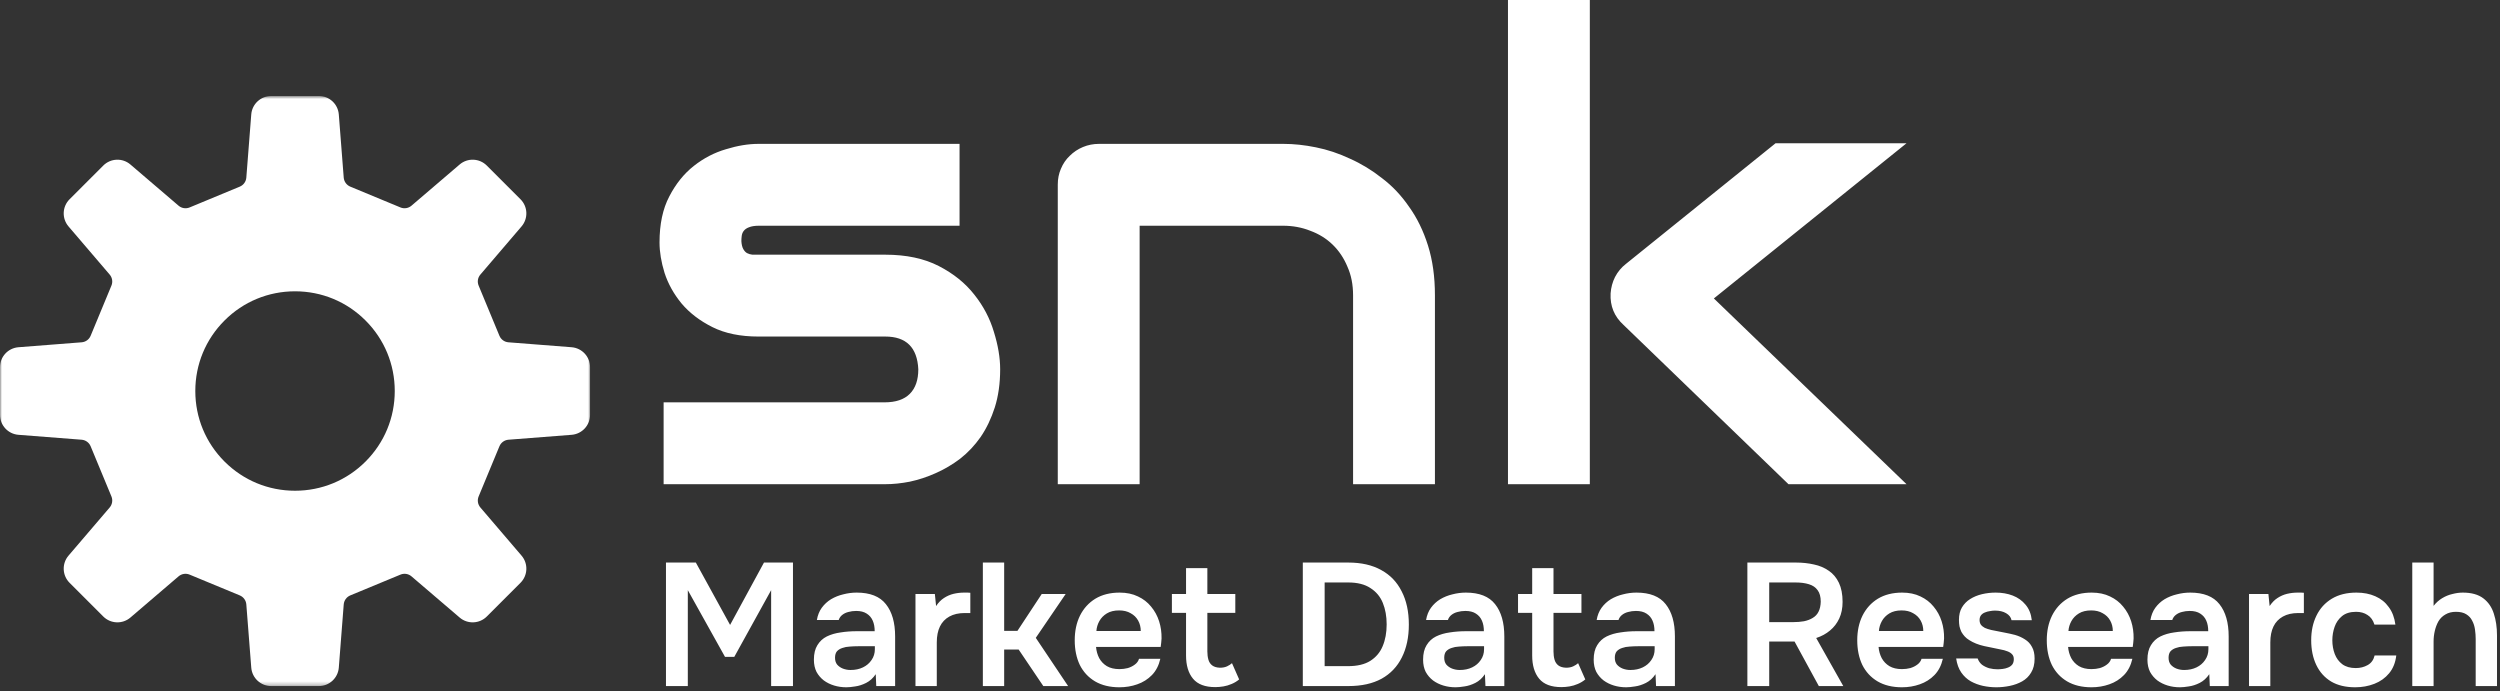
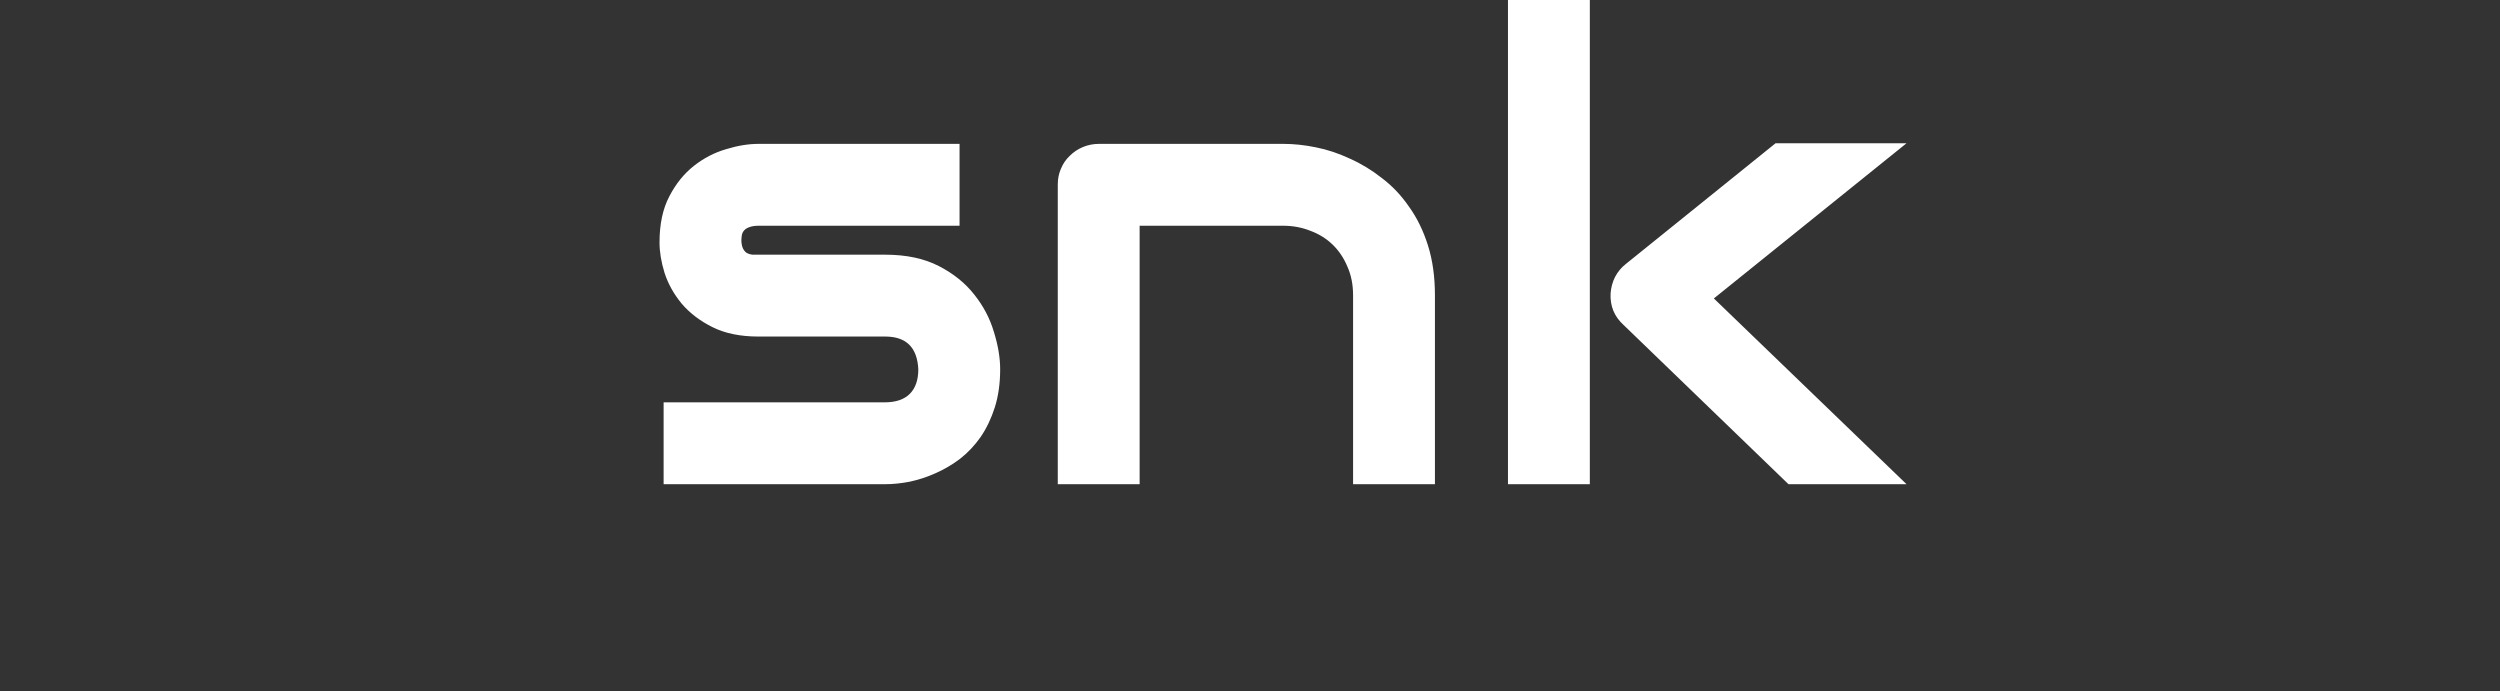
<svg xmlns="http://www.w3.org/2000/svg" width="644" height="178" viewBox="0 0 644 178" fill="none">
  <rect x="0" y="0" width="644" height="178" fill="#333333" stroke="none" />
  <path d="M257.642 95.128C257.642 98.751 257.182 102.021 256.263 104.941C255.344 107.806 254.127 110.348 252.614 112.564C251.1 114.727 249.343 116.592 247.342 118.16C245.342 119.674 243.233 120.917 241.017 121.891C238.854 122.864 236.637 123.594 234.366 124.08C232.15 124.513 230.041 124.729 228.041 124.729H170.948V103.643H227.879C230.744 103.643 232.907 102.914 234.366 101.454C235.826 99.994 236.556 97.885 236.556 95.128C236.286 89.505 233.447 86.694 228.041 86.694H195.358C190.709 86.694 186.762 85.883 183.518 84.261C180.274 82.639 177.625 80.612 175.57 78.179C173.57 75.746 172.11 73.123 171.191 70.312C170.326 67.501 169.893 64.878 169.893 62.446C169.893 57.742 170.731 53.795 172.407 50.605C174.083 47.361 176.192 44.739 178.733 42.739C181.274 40.738 184.031 39.306 187.005 38.441C189.979 37.522 192.763 37.062 195.358 37.062H247.18V58.147H195.52C194.439 58.147 193.574 58.283 192.925 58.553C192.331 58.769 191.871 59.094 191.547 59.526C191.276 59.904 191.114 60.337 191.06 60.824C191.006 61.256 190.979 61.689 190.979 62.121C191.033 62.986 191.195 63.662 191.465 64.149C191.736 64.635 192.06 64.987 192.439 65.203C192.871 65.419 193.331 65.554 193.817 65.608C194.358 65.608 194.872 65.608 195.358 65.608H228.041C233.447 65.608 238.043 66.582 241.827 68.528C245.612 70.474 248.667 72.934 250.992 75.908C253.316 78.827 254.992 82.017 256.02 85.477C257.101 88.938 257.642 92.155 257.642 95.128ZM369.638 124.729H348.553V76.07C348.553 73.313 348.066 70.853 347.093 68.69C346.174 66.473 344.903 64.581 343.281 63.013C341.659 61.445 339.74 60.256 337.523 59.445C335.361 58.58 333.009 58.147 330.468 58.147H293.568V124.729H272.483V47.524C272.483 46.064 272.753 44.712 273.294 43.469C273.834 42.171 274.591 41.063 275.564 40.144C276.538 39.17 277.673 38.413 278.97 37.873C280.268 37.332 281.647 37.062 283.107 37.062H330.63C333.279 37.062 336.064 37.359 338.983 37.954C341.957 38.549 344.876 39.522 347.742 40.873C350.661 42.171 353.419 43.847 356.014 45.902C358.663 47.902 360.988 50.362 362.988 53.282C365.043 56.147 366.665 59.472 367.854 63.257C369.044 67.041 369.638 71.312 369.638 76.07V124.729ZM491.123 124.729H460.712L418.216 83.693C415.837 81.531 414.729 78.827 414.891 75.583C414.999 74.07 415.378 72.664 416.027 71.366C416.729 70.015 417.676 68.879 418.865 67.96L457.387 36.9H491.123L441.491 76.881L491.123 124.729ZM409.539 124.729H388.453V0H409.539V124.729Z" fill="white" />
-   <path d="M171.555 176.729V144.914H179.25L188.07 160.979L196.8 144.914H204.27V176.729H198.645V152.024L189.15 169.214H186.765L177.18 152.024V176.729H171.555ZM218.029 177.044C216.919 177.044 215.869 176.894 214.879 176.594C213.889 176.294 213.004 175.859 212.224 175.289C211.444 174.689 210.814 173.954 210.334 173.084C209.884 172.184 209.659 171.134 209.659 169.934C209.659 168.404 209.959 167.159 210.559 166.199C211.159 165.209 211.969 164.459 212.989 163.949C214.039 163.439 215.224 163.094 216.544 162.914C217.864 162.704 219.244 162.599 220.684 162.599H225.319C225.319 161.549 225.154 160.649 224.824 159.899C224.494 159.119 223.969 158.504 223.249 158.054C222.559 157.604 221.659 157.379 220.549 157.379C219.829 157.379 219.154 157.469 218.524 157.649C217.924 157.799 217.399 158.054 216.949 158.414C216.529 158.744 216.229 159.179 216.049 159.719H210.424C210.634 158.489 211.054 157.439 211.684 156.569C212.344 155.669 213.139 154.934 214.069 154.364C215.029 153.794 216.079 153.374 217.219 153.104C218.359 152.804 219.514 152.654 220.684 152.654C224.134 152.654 226.639 153.644 228.199 155.624C229.789 157.604 230.584 160.379 230.584 163.949V176.729H225.724L225.589 173.669C224.899 174.689 224.074 175.439 223.114 175.919C222.154 176.399 221.224 176.699 220.324 176.819C219.424 176.969 218.659 177.044 218.029 177.044ZM219.109 172.589C220.309 172.589 221.374 172.364 222.304 171.914C223.234 171.464 223.969 170.834 224.509 170.024C225.079 169.214 225.364 168.284 225.364 167.234V166.469H221.044C220.324 166.469 219.604 166.499 218.884 166.559C218.194 166.589 217.564 166.709 216.994 166.919C216.424 167.099 215.959 167.384 215.599 167.774C215.269 168.164 215.104 168.719 215.104 169.439C215.104 170.159 215.284 170.744 215.644 171.194C216.034 171.644 216.529 171.989 217.129 172.229C217.759 172.469 218.419 172.589 219.109 172.589ZM235.826 176.729V153.014H240.821L241.136 156.119C241.736 155.219 242.411 154.529 243.161 154.049C243.941 153.539 244.766 153.179 245.636 152.969C246.536 152.759 247.436 152.654 248.336 152.654C248.666 152.654 248.966 152.654 249.236 152.654C249.536 152.654 249.776 152.669 249.956 152.699V157.919H248.516C246.956 157.919 245.636 158.219 244.556 158.819C243.476 159.419 242.666 160.274 242.126 161.384C241.586 162.494 241.316 163.859 241.316 165.479V176.729H235.826ZM253.184 176.729V144.914H258.674V162.509H262.094L268.349 153.014H274.514L266.819 164.309L275.144 176.729H268.754L262.409 167.324H258.674V176.729H253.184ZM288.37 177.044C285.91 177.044 283.81 176.534 282.07 175.514C280.36 174.494 279.055 173.084 278.155 171.284C277.285 169.454 276.85 167.339 276.85 164.939C276.85 162.539 277.3 160.424 278.2 158.594C279.13 156.734 280.45 155.279 282.16 154.229C283.9 153.179 285.985 152.654 288.415 152.654C290.215 152.654 291.79 152.984 293.14 153.644C294.49 154.274 295.615 155.144 296.515 156.254C297.445 157.364 298.135 158.624 298.585 160.034C299.035 161.444 299.245 162.929 299.215 164.489C299.185 164.849 299.155 165.209 299.125 165.569C299.095 165.899 299.05 166.259 298.99 166.649H282.34C282.43 167.699 282.7 168.659 283.15 169.529C283.63 170.399 284.29 171.089 285.13 171.599C286 172.109 287.08 172.364 288.37 172.364C289.12 172.364 289.84 172.274 290.53 172.094C291.22 171.884 291.82 171.584 292.33 171.194C292.87 170.804 293.23 170.309 293.41 169.709H298.9C298.51 171.419 297.79 172.814 296.74 173.894C295.69 174.974 294.43 175.769 292.96 176.279C291.52 176.789 289.99 177.044 288.37 177.044ZM282.43 162.554H293.86C293.86 161.564 293.635 160.664 293.185 159.854C292.735 159.044 292.09 158.414 291.25 157.964C290.44 157.484 289.45 157.244 288.28 157.244C287.02 157.244 285.97 157.499 285.13 158.009C284.29 158.519 283.645 159.179 283.195 159.989C282.745 160.799 282.49 161.654 282.43 162.554ZM313.04 176.999C310.43 176.999 308.525 176.279 307.325 174.839C306.125 173.399 305.525 171.404 305.525 168.854V157.874H301.88V153.014H305.525V146.354H311.015V153.014H318.215V157.874H311.015V167.819C311.015 168.599 311.105 169.304 311.285 169.934C311.465 170.564 311.795 171.059 312.275 171.419C312.755 171.779 313.415 171.974 314.255 172.004C314.975 172.004 315.59 171.884 316.1 171.644C316.61 171.404 317.03 171.134 317.36 170.834L319.205 175.019C318.635 175.499 317.99 175.889 317.27 176.189C316.58 176.489 315.875 176.699 315.155 176.819C314.435 176.939 313.73 176.999 313.04 176.999ZM335.603 176.729V144.914H347.348C350.678 144.914 353.498 145.559 355.808 146.849C358.118 148.109 359.873 149.939 361.073 152.339C362.303 154.709 362.918 157.559 362.918 160.889C362.918 164.159 362.318 166.979 361.118 169.349C359.948 171.719 358.208 173.549 355.898 174.839C353.588 176.099 350.753 176.729 347.393 176.729H335.603ZM341.228 171.599H347.258C349.628 171.599 351.533 171.149 352.973 170.249C354.443 169.319 355.508 168.059 356.168 166.469C356.858 164.849 357.203 162.974 357.203 160.844C357.203 158.774 356.873 156.929 356.213 155.309C355.553 153.689 354.488 152.414 353.018 151.484C351.578 150.524 349.673 150.044 347.303 150.044H341.228V171.599ZM374.958 177.044C373.848 177.044 372.798 176.894 371.808 176.594C370.818 176.294 369.933 175.859 369.153 175.289C368.373 174.689 367.743 173.954 367.263 173.084C366.813 172.184 366.588 171.134 366.588 169.934C366.588 168.404 366.888 167.159 367.488 166.199C368.088 165.209 368.898 164.459 369.918 163.949C370.968 163.439 372.153 163.094 373.473 162.914C374.793 162.704 376.173 162.599 377.613 162.599H382.248C382.248 161.549 382.083 160.649 381.753 159.899C381.423 159.119 380.898 158.504 380.178 158.054C379.488 157.604 378.588 157.379 377.478 157.379C376.758 157.379 376.083 157.469 375.453 157.649C374.853 157.799 374.328 158.054 373.878 158.414C373.458 158.744 373.158 159.179 372.978 159.719H367.353C367.563 158.489 367.983 157.439 368.613 156.569C369.273 155.669 370.068 154.934 370.998 154.364C371.958 153.794 373.008 153.374 374.148 153.104C375.288 152.804 376.443 152.654 377.613 152.654C381.063 152.654 383.568 153.644 385.128 155.624C386.718 157.604 387.513 160.379 387.513 163.949V176.729H382.653L382.518 173.669C381.828 174.689 381.003 175.439 380.043 175.919C379.083 176.399 378.153 176.699 377.253 176.819C376.353 176.969 375.588 177.044 374.958 177.044ZM376.038 172.589C377.238 172.589 378.303 172.364 379.233 171.914C380.163 171.464 380.898 170.834 381.438 170.024C382.008 169.214 382.293 168.284 382.293 167.234V166.469H377.973C377.253 166.469 376.533 166.499 375.813 166.559C375.123 166.589 374.493 166.709 373.923 166.919C373.353 167.099 372.888 167.384 372.528 167.774C372.198 168.164 372.033 168.719 372.033 169.439C372.033 170.159 372.213 170.744 372.573 171.194C372.963 171.644 373.458 171.989 374.058 172.229C374.688 172.469 375.348 172.589 376.038 172.589ZM402.205 176.999C399.595 176.999 397.69 176.279 396.49 174.839C395.29 173.399 394.69 171.404 394.69 168.854V157.874H391.045V153.014H394.69V146.354H400.18V153.014H407.38V157.874H400.18V167.819C400.18 168.599 400.27 169.304 400.45 169.934C400.63 170.564 400.96 171.059 401.44 171.419C401.92 171.779 402.58 171.974 403.42 172.004C404.14 172.004 404.755 171.884 405.265 171.644C405.775 171.404 406.195 171.134 406.525 170.834L408.37 175.019C407.8 175.499 407.155 175.889 406.435 176.189C405.745 176.489 405.04 176.699 404.32 176.819C403.6 176.939 402.895 176.999 402.205 176.999ZM418.903 177.044C417.793 177.044 416.743 176.894 415.753 176.594C414.763 176.294 413.878 175.859 413.098 175.289C412.318 174.689 411.688 173.954 411.208 173.084C410.758 172.184 410.533 171.134 410.533 169.934C410.533 168.404 410.833 167.159 411.433 166.199C412.033 165.209 412.843 164.459 413.863 163.949C414.913 163.439 416.098 163.094 417.418 162.914C418.738 162.704 420.118 162.599 421.558 162.599H426.193C426.193 161.549 426.028 160.649 425.698 159.899C425.368 159.119 424.843 158.504 424.123 158.054C423.433 157.604 422.533 157.379 421.423 157.379C420.703 157.379 420.028 157.469 419.398 157.649C418.798 157.799 418.273 158.054 417.823 158.414C417.403 158.744 417.103 159.179 416.923 159.719H411.298C411.508 158.489 411.928 157.439 412.558 156.569C413.218 155.669 414.013 154.934 414.943 154.364C415.903 153.794 416.953 153.374 418.093 153.104C419.233 152.804 420.388 152.654 421.558 152.654C425.008 152.654 427.513 153.644 429.073 155.624C430.663 157.604 431.458 160.379 431.458 163.949V176.729H426.598L426.463 173.669C425.773 174.689 424.948 175.439 423.988 175.919C423.028 176.399 422.098 176.699 421.198 176.819C420.298 176.969 419.533 177.044 418.903 177.044ZM419.983 172.589C421.183 172.589 422.248 172.364 423.178 171.914C424.108 171.464 424.843 170.834 425.383 170.024C425.953 169.214 426.238 168.284 426.238 167.234V166.469H421.918C421.198 166.469 420.478 166.499 419.758 166.559C419.068 166.589 418.438 166.709 417.868 166.919C417.298 167.099 416.833 167.384 416.473 167.774C416.143 168.164 415.978 168.719 415.978 169.439C415.978 170.159 416.158 170.744 416.518 171.194C416.908 171.644 417.403 171.989 418.003 172.229C418.633 172.469 419.293 172.589 419.983 172.589ZM450.124 176.729V144.914H462.679C464.299 144.914 465.829 145.079 467.269 145.409C468.709 145.709 469.984 146.249 471.094 147.029C472.204 147.779 473.074 148.814 473.704 150.134C474.334 151.454 474.649 153.089 474.649 155.039C474.649 156.659 474.364 158.084 473.794 159.314C473.224 160.544 472.429 161.579 471.409 162.419C470.419 163.259 469.234 163.904 467.854 164.354L474.829 176.729H468.529L462.274 165.254H455.749V176.729H450.124ZM455.749 160.259H461.914C462.934 160.259 463.864 160.184 464.704 160.034C465.574 159.854 466.324 159.569 466.954 159.179C467.614 158.789 468.109 158.264 468.439 157.604C468.799 156.914 468.994 156.044 469.024 154.994C469.024 153.734 468.754 152.744 468.214 152.024C467.704 151.304 466.954 150.794 465.964 150.494C465.004 150.194 463.849 150.044 462.499 150.044H455.749V160.259ZM489.947 177.044C487.487 177.044 485.387 176.534 483.647 175.514C481.937 174.494 480.632 173.084 479.732 171.284C478.862 169.454 478.427 167.339 478.427 164.939C478.427 162.539 478.877 160.424 479.777 158.594C480.707 156.734 482.027 155.279 483.737 154.229C485.477 153.179 487.562 152.654 489.992 152.654C491.792 152.654 493.367 152.984 494.717 153.644C496.067 154.274 497.192 155.144 498.092 156.254C499.022 157.364 499.712 158.624 500.162 160.034C500.612 161.444 500.822 162.929 500.792 164.489C500.762 164.849 500.732 165.209 500.702 165.569C500.672 165.899 500.627 166.259 500.567 166.649H483.917C484.007 167.699 484.277 168.659 484.727 169.529C485.207 170.399 485.867 171.089 486.707 171.599C487.577 172.109 488.657 172.364 489.947 172.364C490.697 172.364 491.417 172.274 492.107 172.094C492.797 171.884 493.397 171.584 493.907 171.194C494.447 170.804 494.807 170.309 494.987 169.709H500.477C500.087 171.419 499.367 172.814 498.317 173.894C497.267 174.974 496.007 175.769 494.537 176.279C493.097 176.789 491.567 177.044 489.947 177.044ZM484.007 162.554H495.437C495.437 161.564 495.212 160.664 494.762 159.854C494.312 159.044 493.667 158.414 492.827 157.964C492.017 157.484 491.027 157.244 489.857 157.244C488.597 157.244 487.547 157.499 486.707 158.009C485.867 158.519 485.222 159.179 484.772 159.989C484.322 160.799 484.067 161.654 484.007 162.554ZM514.257 177.044C513.117 177.044 511.977 176.924 510.837 176.684C509.727 176.444 508.677 176.054 507.687 175.514C506.697 174.944 505.872 174.179 505.212 173.219C504.552 172.259 504.117 171.059 503.907 169.619H509.442C509.682 170.279 510.057 170.819 510.567 171.239C511.107 171.629 511.722 171.929 512.412 172.139C513.132 172.319 513.837 172.409 514.527 172.409C514.947 172.409 515.397 172.379 515.877 172.319C516.387 172.259 516.852 172.139 517.272 171.959C517.722 171.779 518.082 171.524 518.352 171.194C518.622 170.834 518.757 170.369 518.757 169.799C518.757 169.259 518.607 168.839 518.307 168.539C518.007 168.209 517.602 167.954 517.092 167.774C516.582 167.564 515.967 167.399 515.247 167.279C513.957 167.009 512.577 166.724 511.107 166.424C509.637 166.094 508.362 165.584 507.282 164.894C506.832 164.624 506.442 164.309 506.112 163.949C505.782 163.589 505.497 163.199 505.257 162.779C505.047 162.329 504.882 161.849 504.762 161.339C504.672 160.829 504.627 160.274 504.627 159.674C504.627 158.414 504.882 157.349 505.392 156.479C505.932 155.579 506.637 154.859 507.507 154.319C508.407 153.749 509.427 153.329 510.567 153.059C511.707 152.789 512.877 152.654 514.077 152.654C515.697 152.654 517.167 152.909 518.487 153.419C519.807 153.929 520.902 154.709 521.772 155.759C522.672 156.809 523.212 158.144 523.392 159.764H518.172C518.022 159.014 517.557 158.414 516.777 157.964C516.027 157.514 515.067 157.289 513.897 157.289C513.477 157.289 513.042 157.334 512.592 157.424C512.142 157.484 511.707 157.604 511.287 157.784C510.897 157.934 510.567 158.174 510.297 158.504C510.057 158.834 509.937 159.239 509.937 159.719C509.937 160.169 510.042 160.559 510.252 160.889C510.492 161.219 510.837 161.504 511.287 161.744C511.767 161.954 512.322 162.134 512.952 162.284C513.972 162.494 515.037 162.704 516.147 162.914C517.257 163.124 518.217 163.334 519.027 163.544C519.987 163.814 520.857 164.204 521.637 164.714C522.417 165.194 523.017 165.839 523.437 166.649C523.887 167.429 524.112 168.434 524.112 169.664C524.112 171.104 523.812 172.304 523.212 173.264C522.642 174.224 521.877 174.974 520.917 175.514C519.957 176.054 518.892 176.444 517.722 176.684C516.552 176.924 515.397 177.044 514.257 177.044ZM538.77 177.044C536.31 177.044 534.21 176.534 532.47 175.514C530.76 174.494 529.455 173.084 528.555 171.284C527.685 169.454 527.25 167.339 527.25 164.939C527.25 162.539 527.7 160.424 528.6 158.594C529.53 156.734 530.85 155.279 532.56 154.229C534.3 153.179 536.385 152.654 538.815 152.654C540.615 152.654 542.19 152.984 543.54 153.644C544.89 154.274 546.015 155.144 546.915 156.254C547.845 157.364 548.535 158.624 548.985 160.034C549.435 161.444 549.645 162.929 549.615 164.489C549.585 164.849 549.555 165.209 549.525 165.569C549.495 165.899 549.45 166.259 549.39 166.649H532.74C532.83 167.699 533.1 168.659 533.55 169.529C534.03 170.399 534.69 171.089 535.53 171.599C536.4 172.109 537.48 172.364 538.77 172.364C539.52 172.364 540.24 172.274 540.93 172.094C541.62 171.884 542.22 171.584 542.73 171.194C543.27 170.804 543.63 170.309 543.81 169.709H549.3C548.91 171.419 548.19 172.814 547.14 173.894C546.09 174.974 544.83 175.769 543.36 176.279C541.92 176.789 540.39 177.044 538.77 177.044ZM532.83 162.554H544.26C544.26 161.564 544.035 160.664 543.585 159.854C543.135 159.044 542.49 158.414 541.65 157.964C540.84 157.484 539.85 157.244 538.68 157.244C537.42 157.244 536.37 157.499 535.53 158.009C534.69 158.519 534.045 159.179 533.595 159.989C533.145 160.799 532.89 161.654 532.83 162.554ZM561.55 177.044C560.44 177.044 559.39 176.894 558.4 176.594C557.41 176.294 556.525 175.859 555.745 175.289C554.965 174.689 554.335 173.954 553.855 173.084C553.405 172.184 553.18 171.134 553.18 169.934C553.18 168.404 553.48 167.159 554.08 166.199C554.68 165.209 555.49 164.459 556.51 163.949C557.56 163.439 558.745 163.094 560.065 162.914C561.385 162.704 562.765 162.599 564.205 162.599H568.84C568.84 161.549 568.675 160.649 568.345 159.899C568.015 159.119 567.49 158.504 566.77 158.054C566.08 157.604 565.18 157.379 564.07 157.379C563.35 157.379 562.675 157.469 562.045 157.649C561.445 157.799 560.92 158.054 560.47 158.414C560.05 158.744 559.75 159.179 559.57 159.719H553.945C554.155 158.489 554.575 157.439 555.205 156.569C555.865 155.669 556.66 154.934 557.59 154.364C558.55 153.794 559.6 153.374 560.74 153.104C561.88 152.804 563.035 152.654 564.205 152.654C567.655 152.654 570.16 153.644 571.72 155.624C573.31 157.604 574.105 160.379 574.105 163.949V176.729H569.245L569.11 173.669C568.42 174.689 567.595 175.439 566.635 175.919C565.675 176.399 564.745 176.699 563.845 176.819C562.945 176.969 562.18 177.044 561.55 177.044ZM562.63 172.589C563.83 172.589 564.895 172.364 565.825 171.914C566.755 171.464 567.49 170.834 568.03 170.024C568.6 169.214 568.885 168.284 568.885 167.234V166.469H564.565C563.845 166.469 563.125 166.499 562.405 166.559C561.715 166.589 561.085 166.709 560.515 166.919C559.945 167.099 559.48 167.384 559.12 167.774C558.79 168.164 558.625 168.719 558.625 169.439C558.625 170.159 558.805 170.744 559.165 171.194C559.555 171.644 560.05 171.989 560.65 172.229C561.28 172.469 561.94 172.589 562.63 172.589ZM579.346 176.729V153.014H584.341L584.656 156.119C585.256 155.219 585.931 154.529 586.681 154.049C587.461 153.539 588.286 153.179 589.156 152.969C590.056 152.759 590.956 152.654 591.856 152.654C592.186 152.654 592.486 152.654 592.756 152.654C593.056 152.654 593.296 152.669 593.476 152.699V157.919H592.036C590.476 157.919 589.156 158.219 588.076 158.819C586.996 159.419 586.186 160.274 585.646 161.384C585.106 162.494 584.836 163.859 584.836 165.479V176.729H579.346ZM606.705 177.044C604.245 177.044 602.175 176.549 600.495 175.559C598.815 174.539 597.54 173.114 596.67 171.284C595.8 169.454 595.365 167.339 595.365 164.939C595.365 162.539 595.815 160.424 596.715 158.594C597.615 156.734 598.935 155.279 600.675 154.229C602.415 153.179 604.53 152.654 607.02 152.654C608.85 152.654 610.47 152.969 611.88 153.599C613.32 154.229 614.475 155.159 615.345 156.389C616.245 157.589 616.815 159.089 617.055 160.889H611.655C611.295 159.749 610.695 158.924 609.855 158.414C609.045 157.874 608.07 157.604 606.93 157.604C605.4 157.604 604.185 157.979 603.285 158.729C602.415 159.449 601.785 160.364 601.395 161.474C601.005 162.584 600.81 163.739 600.81 164.939C600.81 166.199 601.02 167.384 601.44 168.494C601.86 169.574 602.505 170.444 603.375 171.104C604.275 171.764 605.43 172.094 606.84 172.094C607.98 172.094 609 171.839 609.9 171.329C610.83 170.819 611.43 169.994 611.7 168.854H617.28C617.07 170.684 616.455 172.214 615.435 173.444C614.445 174.644 613.185 175.544 611.655 176.144C610.125 176.744 608.475 177.044 606.705 177.044ZM621.402 176.729V144.914H626.892V156.074C627.522 155.264 628.257 154.604 629.097 154.094C629.937 153.584 630.822 153.224 631.752 153.014C632.682 152.774 633.567 152.654 634.407 152.654C636.657 152.654 638.427 153.149 639.717 154.139C641.007 155.129 641.907 156.449 642.417 158.099C642.957 159.749 643.227 161.609 643.227 163.679V176.729H637.737V164.624C637.737 163.814 637.677 162.989 637.557 162.149C637.437 161.309 637.197 160.559 636.837 159.899C636.507 159.209 635.997 158.654 635.307 158.234C634.647 157.814 633.762 157.604 632.652 157.604C631.602 157.604 630.702 157.829 629.952 158.279C629.202 158.699 628.602 159.284 628.152 160.034C627.732 160.784 627.417 161.609 627.207 162.509C626.997 163.409 626.892 164.309 626.892 165.209V176.729H621.402Z" fill="white" />
  <mask id="mask0_286_2" style="mask-type:luminance" maskUnits="userSpaceOnUse" x="0" y="24" width="152" height="153">
-     <path d="M152 24.729H0V176.729H152V24.729Z" fill="white" />
+     <path d="M152 24.729H0H152V24.729Z" fill="white" />
  </mask>
  <g mask="url(#mask0_286_2)">
-     <path d="M147.25 112.006C149.931 111.797 152 109.556 152 106.87V94.587C152 91.897 149.931 89.661 147.25 89.447L130.973 88.177C129.939 88.098 129.048 87.448 128.649 86.488L123.296 73.569C122.897 72.613 123.064 71.519 123.741 70.735L134.355 58.322C136.099 56.276 135.987 53.233 134.081 51.331L125.397 42.648C123.496 40.746 120.448 40.625 118.407 42.374L105.994 52.987C105.21 53.66 104.11 53.831 103.159 53.437L90.236 48.079C89.28 47.685 88.626 46.781 88.543 45.755L87.276 29.483C87.068 26.798 84.832 24.729 82.142 24.729H69.859C67.168 24.729 64.932 26.798 64.724 29.484L63.453 45.756C63.374 46.786 62.72 47.686 61.764 48.08L48.841 53.438C47.885 53.832 46.791 53.661 46.002 52.988L33.593 42.375C31.552 40.626 28.509 40.747 26.603 42.648L17.919 51.332C16.017 53.234 15.901 56.277 17.645 58.322L28.259 70.736C28.927 71.52 29.103 72.614 28.704 73.57L23.351 86.489C22.961 87.449 22.057 88.098 21.032 88.177L4.75 89.448C2.069 89.661 0 91.897 0 94.588V106.866C0 109.557 2.069 111.797 4.75 112.006L21.032 113.272C22.057 113.356 22.962 114.01 23.351 114.965L28.704 127.884C29.103 128.84 28.927 129.939 28.259 130.723L17.646 143.136C15.902 145.177 16.018 148.22 17.919 150.127L26.603 158.811C28.509 160.712 31.552 160.828 33.593 159.08L46.002 148.466C46.791 147.798 47.885 147.622 48.841 148.021L61.764 153.374C62.72 153.773 63.374 154.668 63.453 155.703L64.724 171.975C64.933 174.656 67.168 176.73 69.859 176.73H82.142C84.833 176.73 87.068 174.657 87.277 171.975L88.544 155.703C88.627 154.668 89.281 153.773 90.237 153.374L103.16 148.021C104.111 147.622 105.215 147.798 105.994 148.466L118.407 159.08C120.448 160.828 123.496 160.712 125.398 158.811L134.082 150.127C135.988 148.22 136.099 145.177 134.355 143.136L123.742 130.723C123.074 129.939 122.898 128.84 123.297 127.884L128.65 114.965C129.049 114.01 129.939 113.356 130.974 113.272L147.25 112.006ZM76 126.413C69.139 126.413 62.687 123.742 57.835 118.894C52.983 114.038 50.311 107.59 50.311 100.725C50.311 93.864 52.983 87.411 57.835 82.564C62.687 77.708 69.139 75.04 76 75.04C82.865 75.04 89.313 77.707 94.165 82.564C99.017 87.411 101.689 93.864 101.689 100.725C101.689 107.59 99.017 114.038 94.165 118.894C89.313 123.742 82.865 126.413 76 126.413Z" fill="white" />
-   </g>
+     </g>
</svg>